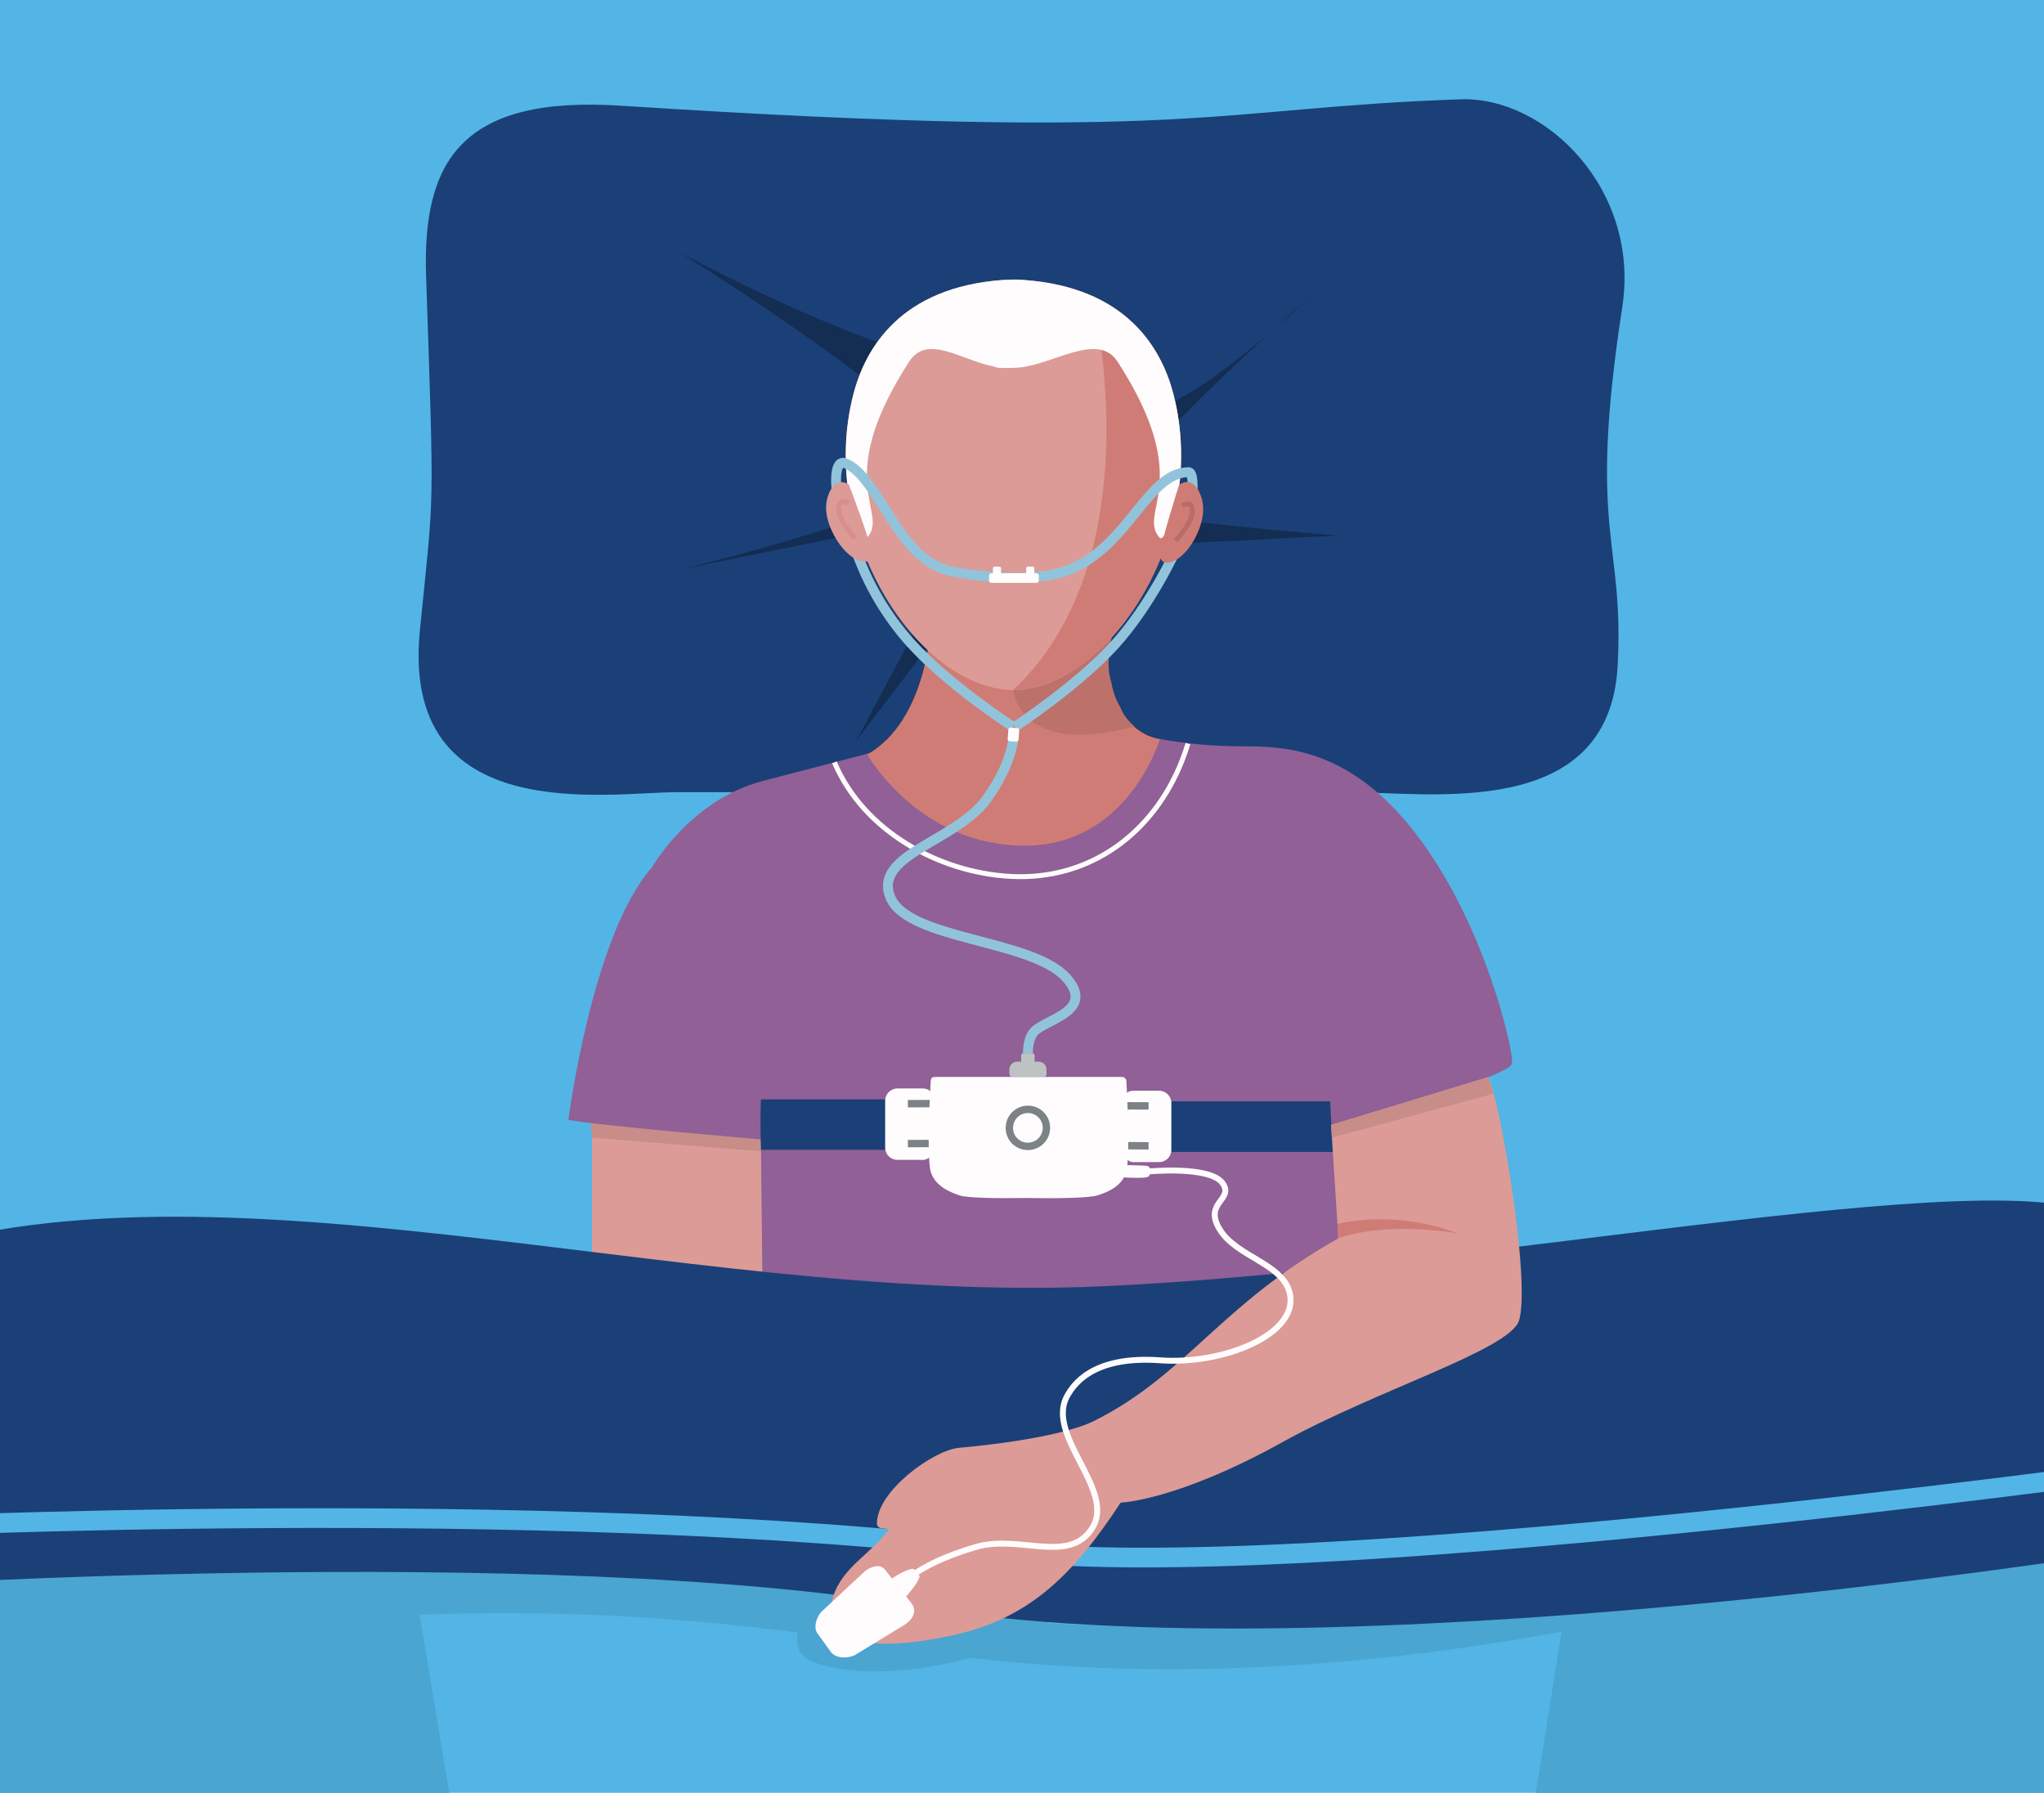
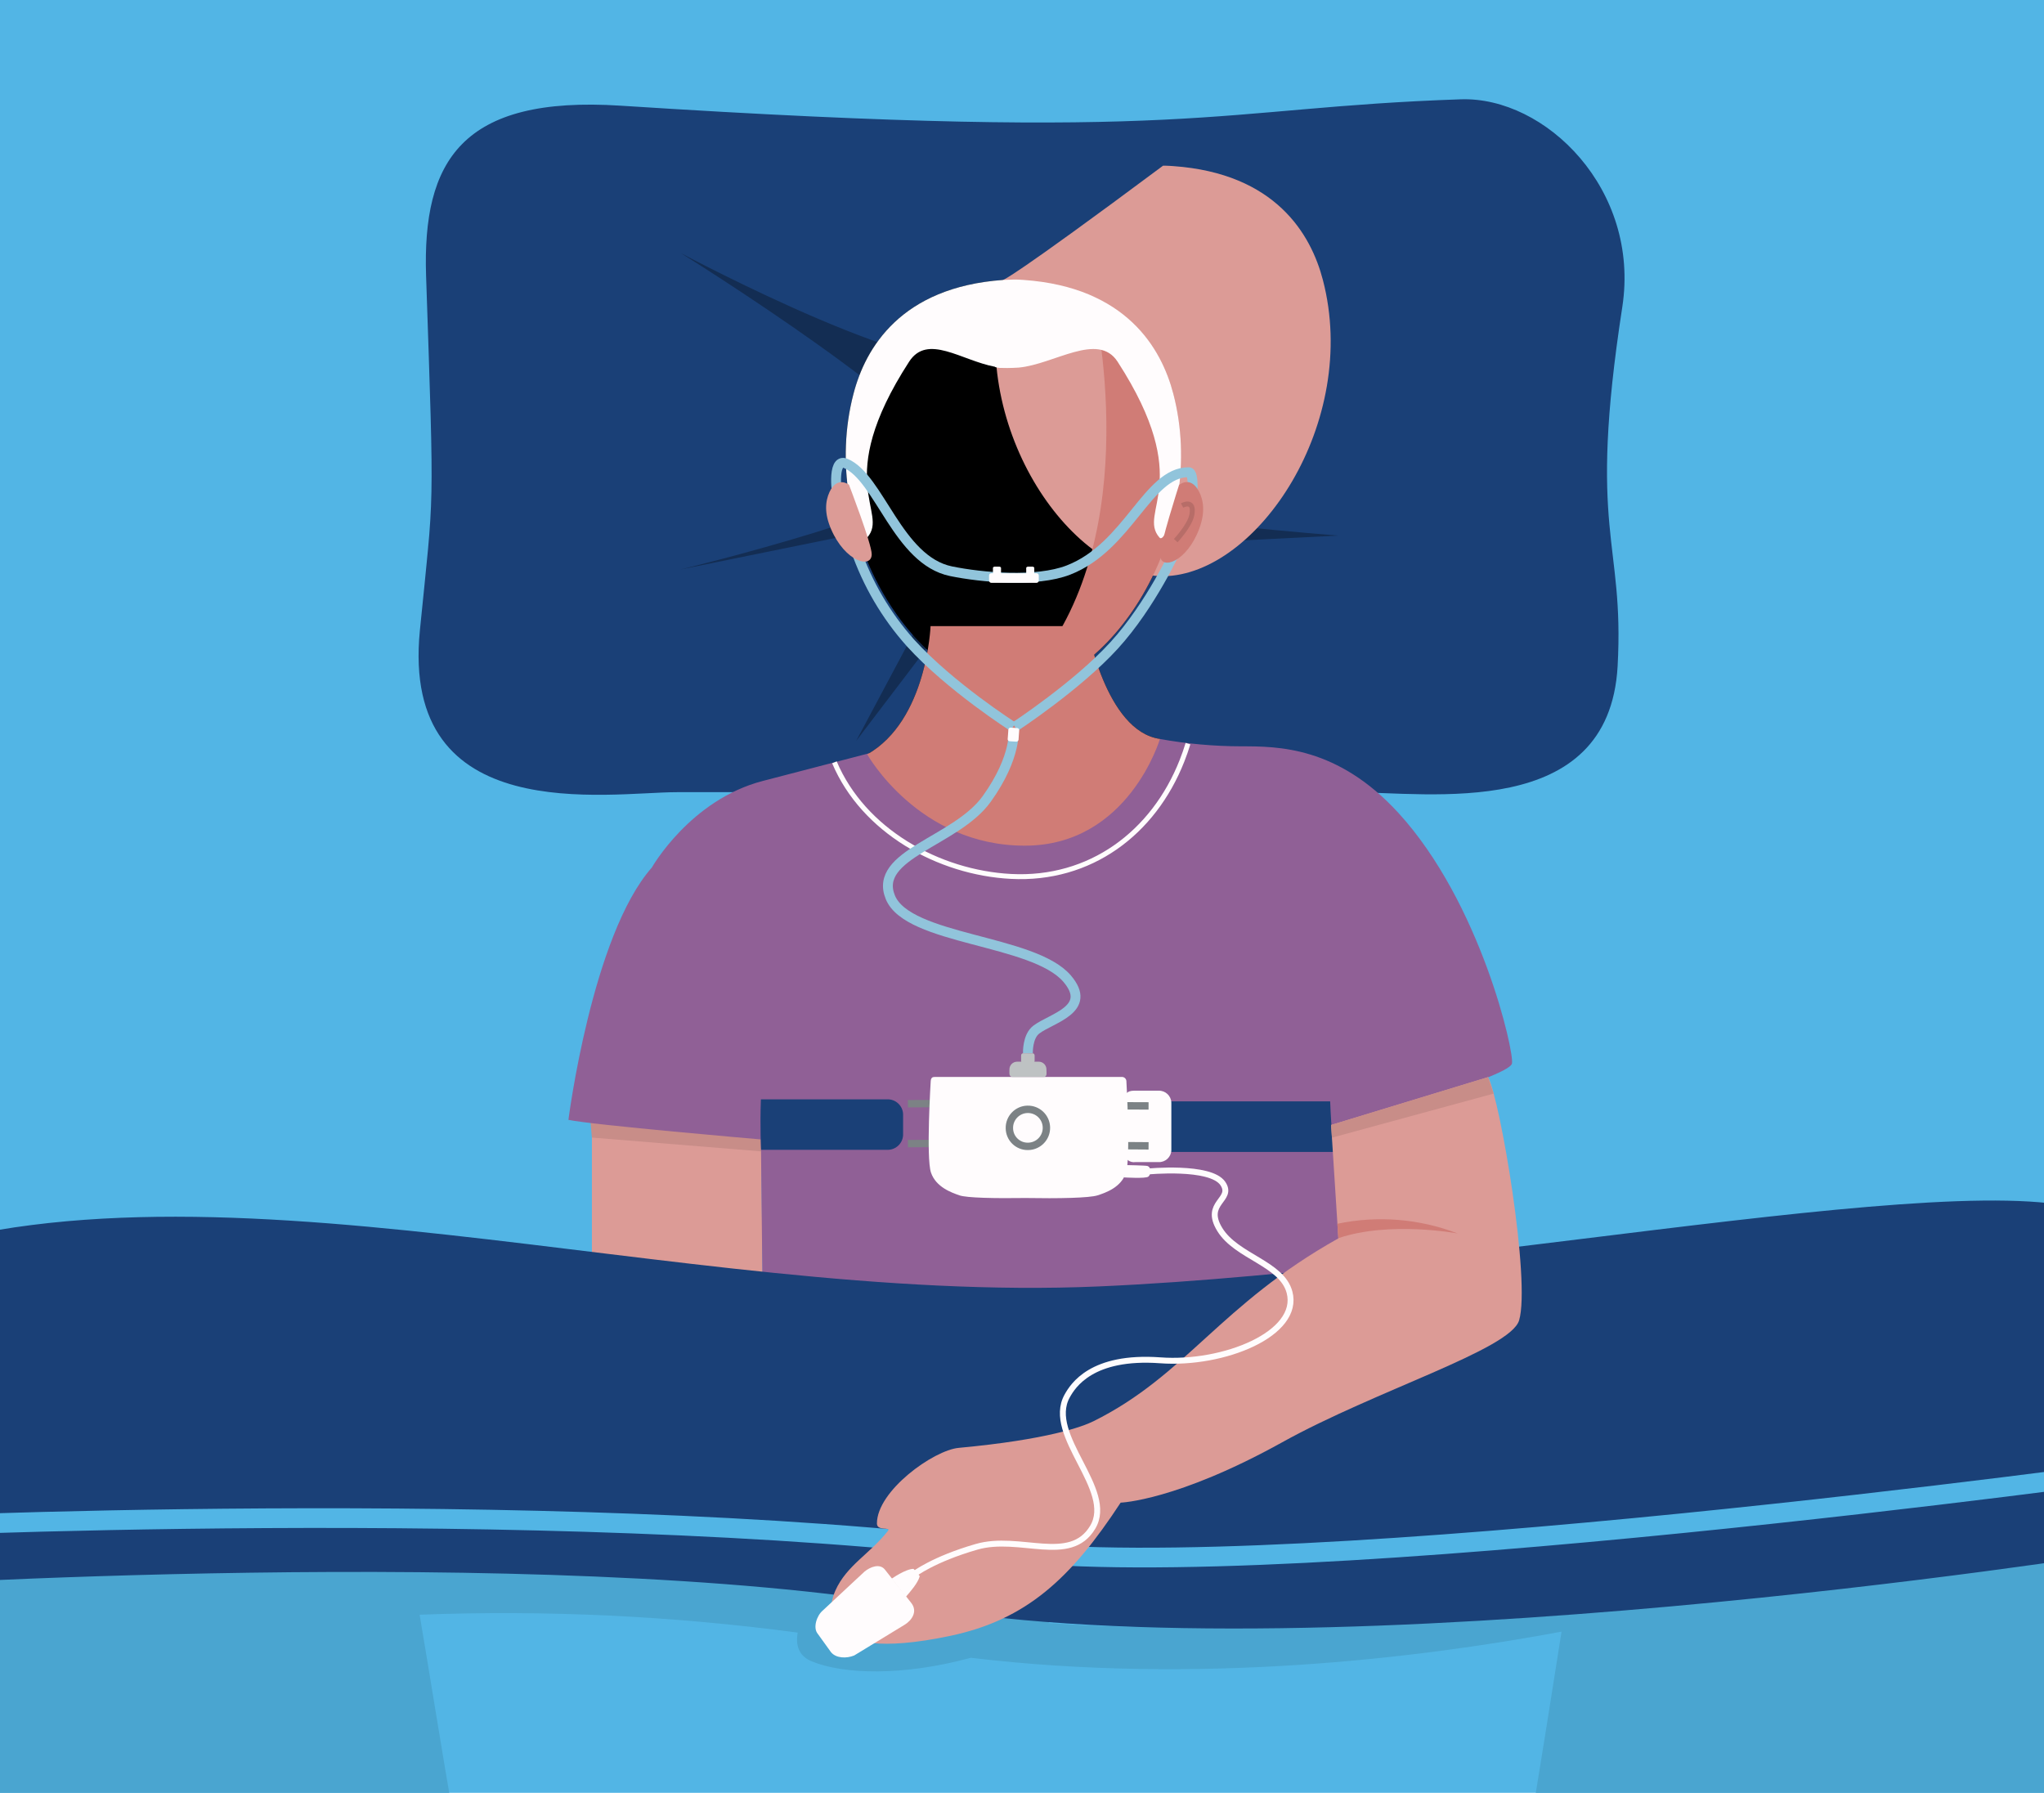
<svg xmlns="http://www.w3.org/2000/svg" version="1.1" id="Layer_1" x="0px" y="0px" width="415px" height="364px" viewBox="7.5 32.5 415 364" xml:space="preserve">
  <g id="Layer_2">
    <g id="Level_3">
      <g>
        <rect x="4.5" y="32.5" fill="#52B5E5" width="421" height="379.323" />
        <path fill="#1A4077" d="M304.062,52.664c17.271-0.594,36.461,18.356,32.825,42.124c-7.148,46.304,0.459,47.13-0.959,73.006 c-1.775,31.451-38.179,25.543-54.615,25.543H144.948c-13.95,0-56.197,7.408-52.196-32.863 c2.879-28.996,2.946-21.895,1.257-71.962c-0.759-23.288,7.178-36.653,39.54-34.552C250.607,61.531,253.487,54.4,304.062,52.664z" />
        <path fill="#132D53" d="M200.292,127.716c0.96-9.278-54.596-43.848-54.596-43.848s53.655,28.688,61.791,20.571 c5.182-5.181,26.539,8.29,29.744,10.746c7.216,5.538,36.73-22.941,36.73-22.941s-30.128,26.693-33.354,33.228 c-2.724,5.517-3.377,6.391-3.377,10.267c0,2.188,41.949,5.506,41.949,5.506s-53.675,2.745-57.242,2.725 c-3.24-0.202-6.437-0.848-9.499-1.918l-31.105,40.875l25.138-47.159l-60.813,12.358 C145.658,148.125,199.487,135.152,200.292,127.716z" />
        <path d="M211.153,89.338c-20.744,1.476-27.949,13.806-30.366,23.113c-7.553,28.91,13.316,59.892,32.354,60.151l0,0h0.229l0,0 c19.036-0.259,39.904-31.242,32.354-60.151c-2.417-9.278-9.594-21.637-30.366-23.113c0,0-1.393-0.107-2.093-0.078 C212.563,89.288,211.153,89.338,211.153,89.338z" />
        <path fill="#DC9B96" d="M127.677,259.936v27.018l34.659,5.519l-0.298-28.699C149.227,253.43,127.677,259.936,127.677,259.936z" />
        <g>
          <g>
            <polygon fill="#C88D88" points="127.045,256.163 161.903,257.921 163.918,266.42 127.677,263.465 " />
          </g>
        </g>
        <path d="M183.578,185.661c0,0,10.373,18.538,31.99,18.538c21.048,0,27.439-21.676,27.439-21.676 c-11.071-1.554-14.806-22.902-14.806-22.902h-31.768C196.435,159.619,195.726,178.771,183.578,185.661z" />
        <path fill="#906096" d="M122.909,259.866c4.798,1.036,39.08,3.975,39.08,3.975l0.309,28.629 c16.983,6.536,35.108,9.602,53.298,9.021c29.533-1.153,60.658,0.095,63.796-17.618c1.363-7.674-1.919-18.42-0.852-22.969 c0,0,35.252-9.489,35.941-12.476c0.508-2.234-6.313-32.621-23.095-50.92c-12.368-13.481-24.439-13.481-31.914-13.481 c-5.548-0.013-11.082-0.515-16.541-1.497c0,0-7.601,9.011-27.324,10.812c-17.022,1.565-31.664-7.896-31.664-7.896l-21.607,5.622 c-14.71,3.839-22.49,17.568-22.49,17.568C127.677,222.428,122.909,259.866,122.909,259.866z" />
        <g>
          <g>
            <path fill="none" stroke="#FFFCFD" stroke-miterlimit="10" d="M176.916,187.277c5.878,13.909,21.147,22.404,35.856,23.167 c16.047,0.833,28.925-8.781,34.715-23.487c0.452-1.141,0.856-2.3,1.213-3.473" />
          </g>
        </g>
        <path fill="#1A4077" d="M161.989,255.702h25.637c1.721-0.06,3.166,1.283,3.233,3.005v4.239c-0.067,1.722-1.514,3.062-3.233,3.005 h-25.599C162.027,265.951,161.779,261.336,161.989,255.702z" />
-         <path fill="#FFFCFD" d="M189.796,253.495h4.979c1.422,0,2.037,0.671,2.037,2.169v10.248c0.056,1.1-0.79,2.04-1.889,2.099 c-0.13,0.007-0.26,0.002-0.388-0.018h-4.739c-1.378,0.05-2.534-1.028-2.581-2.402c0-0.002,0-0.002,0-0.004v-9.672 C187.262,254.533,188.415,253.452,189.796,253.495z" />
        <line fill="none" stroke="#7C8285" stroke-width="1.5" stroke-miterlimit="10" x1="191.829" y1="256.587" x2="196.358" y2="256.566" />
        <line fill="none" stroke="#7C8285" stroke-width="1.5" stroke-miterlimit="10" x1="191.829" y1="264.694" x2="196.358" y2="264.664" />
        <path fill="#1A4077" d="M277.569,256.115h-32.623c-1.722-0.059-3.167,1.283-3.232,3.003v4.259 c0.065,1.721,1.511,3.062,3.232,3.005h33.344C278.29,266.383,277.779,261.786,277.569,256.115z" />
        <path fill="#FFFCFD" d="M242.74,253.946h-4.98c-1.42,0-2.035,0.672-2.035,2.169v10.247c-0.057,1.104,0.786,2.044,1.89,2.101 c0.127,0.005,0.258,0,0.386-0.018h4.74c1.378,0.049,2.534-1.029,2.581-2.403c0-0.002,0-0.002,0-0.006v-9.671 C245.274,254.985,244.12,253.904,242.74,253.946z" />
        <line fill="none" stroke="#7C8285" stroke-width="1.5" stroke-miterlimit="10" x1="240.696" y1="257.036" x2="236.169" y2="257.018" />
        <line fill="none" stroke="#7C8285" stroke-width="1.5" stroke-miterlimit="10" x1="240.696" y1="265.144" x2="236.169" y2="265.113" />
        <path fill="#FFFCFD" d="M197.231,251.166c-0.239,0-0.729,0-0.767,0.882c0,0-0.96,15.534,0.058,18.526 c1.016,2.995,4.259,4.086,5.756,4.616c1.497,0.526,7.196,0.633,13.433,0.544l0,0c6.717,0.118,12.983,0,14.652-0.544 c1.669-0.547,4.795-1.621,5.758-4.616c0.958-2.994,0.078-18.461,0.078-18.461c0.029-0.496-0.346-0.925-0.843-0.957 c-0.002,0-0.009,0-0.013,0h-38.111L197.231,251.166L197.231,251.166z" />
        <path fill="none" stroke="#7C8285" stroke-width="1.5" stroke-miterlimit="10" d="M212.439,261.584 c-0.055-2.075,1.589-3.804,3.663-3.854c2.077-0.053,3.805,1.587,3.855,3.663c0.055,2.078-1.586,3.802-3.663,3.856 c-0.031,0.002-0.062,0.002-0.095,0.002C214.15,265.277,212.467,263.636,212.439,261.584L212.439,261.584z" />
        <path fill="#FFFCFD" d="M236.148,269.05c0,0,3.983,0.066,4.32,0.183c0.854,0.278,0.736,1.735,0.173,2.168 c-0.568,0.431-4.915,0.152-4.915,0.152L236.148,269.05z" />
        <path fill="#D07C76" d="M183.578,185.661c0,0,10.373,18.538,31.99,18.538c21.048,0,27.439-21.676,27.439-21.676 c-11.071-1.554-14.806-22.902-14.806-22.902h-31.768C196.435,159.619,195.726,178.771,183.578,185.661z" />
        <g>
          <g>
-             <path fill="#BD716B" d="M234.983,176.146c-0.879-1.488-1.502-3.136-1.804-4.886c-0.397-1.309-0.617-2.687-0.617-4.112 c0-0.694,0.06-1.375,0.162-2.045c0.065-1.513,0.367-2.971,0.877-4.338c0.057-0.184,0.115-0.37,0.186-0.553 c0.157-0.892,0.402-1.764,0.767-2.588c-0.286-0.134-0.459-0.21-0.459-0.21l-20.907,15.218c0,0,1.216,13.749,24.659,7.376 C236.558,178.851,235.58,177.69,234.983,176.146z" />
-           </g>
+             </g>
        </g>
-         <path fill="#DC9B96" d="M211.153,89.338c-20.744,1.476-27.949,13.806-30.366,23.113c-7.553,28.91,13.316,59.892,32.354,60.151 l0,0h0.229l0,0c19.036-0.259,39.904-31.242,32.354-60.151c-2.417-9.278-9.594-21.637-30.366-23.113c0,0-1.393-0.107-2.093-0.078 C212.563,89.288,211.153,89.338,211.153,89.338z" />
+         <path fill="#DC9B96" d="M211.153,89.338c-7.553,28.91,13.316,59.892,32.354,60.151 l0,0h0.229l0,0c19.036-0.259,39.904-31.242,32.354-60.151c-2.417-9.278-9.594-21.637-30.366-23.113c0,0-1.393-0.107-2.093-0.078 C212.563,89.288,211.153,89.338,211.153,89.338z" />
        <g>
          <path fill="#4AA5D0" d="M440.365,356.114v-8.55c0,0-84.071,0.472-86.814,1.21l0,0c-2.492,0.669-6.151,1.593-10.601,2.629 c-1.452,0.334-3.531,0.736-5.164,1.103c-3.741,0.826-7.407,1.651-12.069,2.531c-25.802,4.875-64.289,9.835-105.344,7.004 c10.018-9.047,13.924-27.869,13.924-27.869l-59.346,19.187c0,0-6.006-1.257-9.595-1.544l-67.481-4.634 c-17.769,0.834-114.18,3.561-114.18,3.561L31.67,546.783c0,0,133.54,4.126,112.434-1.612 c-24.437-6.64-44.568-144.881-51.408-184.83c25.641-0.978,51.32,0.237,76.758,3.63c-0.421,2.468,0.124,4.702,2.83,5.825 c6.438,2.686,18.644,3.021,32.326-0.712c46.172,5.519,90.825,0.125,119.936-5.307c-6.505,40.673-26.953,180.038-51.813,186.797 c-21.107,5.754,112.416,1.628,112.416,1.628L440.365,356.114z" />
          <path fill="#1A4077" d="M436.546,347.813v-66.407c-13.249-15.58-125.239,8.78-205.974,12.282 c-85.884,3.725-183.261-30.224-250.024-4.346l-0.681,65.362c0,0,137.506-9.068,214.418,4.058 C278.03,373.048,436.546,347.813,436.546,347.813z" />
          <path fill="none" stroke="#52B5E5" stroke-width="4" stroke-miterlimit="10" d="M-18.223,342.683 c0,0,135.767-6.716,229.702,4.712c58.72,7.147,230.653-16.582,230.653-16.582" />
        </g>
        <path fill="#DC9B96" d="M277.761,260.904l1.467,23.027c-23.985,13.434-30.961,27.824-49.728,37.13 c-2.132,1.064-9.26,3.731-27.346,5.403c-5.104,0.469-16.609,8.723-16.609,15.352c0,1.614,2.879,0.644,2.255,1.48 c-3.607,4.65-8.386,6.985-10.688,12.136c-1.122,2.492-5.326,15.216,23.276,9.212c15.524-3.266,24.573-11.697,34.641-27.058 c0,0,11.357-0.357,32.785-12.245c18.997-10.555,46.351-18.825,48.118-24.773c2.368-7.991-3.84-44.817-6.303-49.375 L277.761,260.904z" />
        <g>
          <g>
            <polygon fill="#C88D88" points="277.761,260.904 309.627,251.192 310.767,254.533 277.925,263.484 " />
          </g>
        </g>
        <path fill="#D07C76" d="M279.228,283.892c10.453-3.548,24.219-0.958,24.219-0.958c-7.774-2.999-16.26-3.683-24.419-1.967 L279.228,283.892z" />
        <path fill="#FFFCFD" d="M187.137,351.145l5.355,6.772c1.467,1.835,0,3.687-1.373,4.492l-10.191,6.208 c-1.572,0.641-3.683,0.576-4.701-0.662l-2.705-3.753c-1.019-1.229-0.183-3.724,1.054-4.739l8.435-7.867 C184.24,350.578,186.119,349.916,187.137,351.145z" />
        <path fill="none" stroke="#91C4DB" stroke-width="2" stroke-miterlimit="10" d="M213.188,180.056c0,0-12.722-8.107-20.82-17.012 c-4.969-5.553-8.771-12.045-11.188-19.094" />
        <path fill="none" stroke="#FFFCFD" stroke-width="1.2" stroke-miterlimit="10" d="M193.106,352.102c0,0,3.836-2.992,12.645-5.542 c8.81-2.554,19,3.692,23.597-3.965c4.597-7.655-9.596-18.624-5.194-26.635c1.184-2.141,5.003-8.272,18.896-7.273 c12.896,0.957,28.505-5.402,26.263-13.826c-1.567-5.862-10.77-7.205-14.153-12.726c-3.388-5.514,2.88-5.976,0.624-9.336 c-2.514-3.712-15.355-2.435-15.355-2.435" />
        <path fill="none" stroke="#91C4DB" stroke-width="2" stroke-miterlimit="10" d="M216.2,246.336c0,0-0.134-3.404,1.71-4.795 c3.068-2.342,11.579-4.116,6.243-10.354c-6.848-7.992-32.293-7.762-35.883-16.502c-3.589-8.74,13.347-11.294,19.572-19.978 c6.227-8.683,5.451-14.247,5.451-14.247" />
        <path fill="none" stroke="#91C4DB" stroke-width="2" stroke-miterlimit="10" d="M213.553,180.056c0,0,12.616-8.261,20.151-16.512 c7.532-8.251,12.653-19.592,12.653-19.592" />
        <path fill="#FFFCFD" d="M188.537,353.026l2.879,3.683c0.826-0.96,2.439-2.764,2.822-4.177c-0.367-0.542-0.788-1.044-1.26-1.503 C191.388,351.029,188.537,353.026,188.537,353.026z" />
        <path fill="#FFFCFD" d="M212.755,180.238l1.22,0.077c0.269,0,0.479,0.21,0.46,0.423l-0.144,1.977 c-0.048,0.239-0.275,0.399-0.518,0.365l-1.219-0.079c-0.27,0-0.481-0.201-0.46-0.422l0.143-1.976 C212.285,180.363,212.511,180.204,212.755,180.238z" />
        <path fill="#D07C76" d="M245.724,112.451c-1.77-6.784-6.087-15.209-16.399-19.83c1.943,8.969,10.363,55.147-16.124,79.981h0.17 C232.406,172.343,253.274,141.36,245.724,112.451z" />
        <path fill="#BEC2C3" d="M215.27,246.336c-0.249,0-0.451,0.204-0.451,0.453l0,0v1.14c0,0,0.05,0.079,0.059,0.127h-0.884 c-0.855,0.011-1.546,0.706-1.546,1.562c0,0.854-0.141,1.546,0.713,1.546h6.146c0.858,0,0.654-0.691,0.654-1.546 c0-0.859-0.693-1.557-1.554-1.562h-0.903c0-0.048,0.059-0.077,0.059-0.127v-1.14c0-0.249-0.202-0.453-0.451-0.453l0,0H215.27z" />
        <path fill="#FFFCFD" d="M245.724,112.451c-2.417-9.278-9.594-21.637-30.366-23.113c0,0-1.393-0.107-2.093-0.078 c-0.701,0.028-2.111,0.078-2.111,0.078c-20.744,1.476-27.948,13.806-30.366,23.113c-1.816,6.951-1.976,14.018-0.926,20.753 c1.469,5.881,2.943,9.336,3.719,8.435c4.537-5.21-7.352-11.235,8.5-35.703c3.723-5.757,10.603-0.248,17.417,1.026 c0,0,0,0,0.056,0.059c0.411,0.136,0.843,0.196,1.277,0.181h0.057c1.44,0.067,3.436-0.067,3.436-0.067 c7.243-0.671,16.11-7.33,20.084-1.2c15.851,24.467,3.961,30.492,8.5,35.702c0.78,0.909,2.284-2.607,3.764-8.577 C247.695,126.368,247.527,119.353,245.724,112.451z" />
        <path fill="none" stroke="#91C4DB" stroke-width="2" stroke-miterlimit="10" d="M249.541,133.849c0,0,0.539-5.479-0.701-5.479 c-8.346,0-12.23,15.151-24.417,19.872c-6.506,2.523-17.597,1.515-23.824,0.239c-10.823-2.217-14.565-19.036-21.396-21.896 c-2.976-1.247-1.699,7.407-1.594,6.409" />
        <path fill="#FFFCFD" d="M208.803,148.883h9.114c0.261-0.011,0.479,0.191,0.49,0.45l0,0v1.056c-0.012,0.259-0.229,0.461-0.49,0.45 l0,0h-9.114c-0.259,0.011-0.478-0.192-0.488-0.45l0,0v-1.055C208.322,149.075,208.543,148.872,208.803,148.883L208.803,148.883z" />
        <path fill="#FFFCFD" d="M209.476,147.549h0.892c0.212,0,0.375,0.125,0.375,0.268v1.382c0,0.154-0.165,0.278-0.375,0.278h-0.892 c-0.212,0-0.376-0.123-0.376-0.278v-1.402C209.1,147.673,209.263,147.549,209.476,147.549z" />
        <path fill="#FFFCFD" d="M216.22,147.549h0.902c0.201,0,0.373,0.125,0.373,0.268v1.382c0,0.154-0.172,0.278-0.373,0.278h-0.902 c-0.174,0.022-0.339-0.102-0.365-0.278v-1.402C215.855,147.673,216.065,147.549,216.22,147.549z" />
        <path fill="#DC9B96" d="M179.865,130.911c0,0-2.399-1.841-3.945,1.479c-0.873,1.918-1.073,4.317,0.308,7.522 c2.879,6.716,8.261,8.125,8.261,5.112C184.488,142.915,179.865,130.911,179.865,130.911z" />
        <path fill="#D07C76" d="M246.885,130.97c0,0,2.292-1.968,4.02,1.257c0.96,1.823,1.314,4.25,0.115,7.532 c-2.513,6.85-7.799,8.568-7.972,5.555C242.932,143.222,246.885,130.97,246.885,130.97z" />
-         <path fill="none" stroke="#DA8E89" stroke-miterlimit="10" d="M179.865,134.682c0,0-2.622-1.439-1.978,1.919 c0.422,2.177,3.271,5.208,3.271,5.208" />
        <path fill="none" stroke="#B76D68" stroke-miterlimit="10" d="M247.499,135.132c0,0,2.619-1.439,1.98,1.92 c-0.415,2.177-3.266,5.209-3.266,5.209" />
      </g>
    </g>
  </g>
</svg>